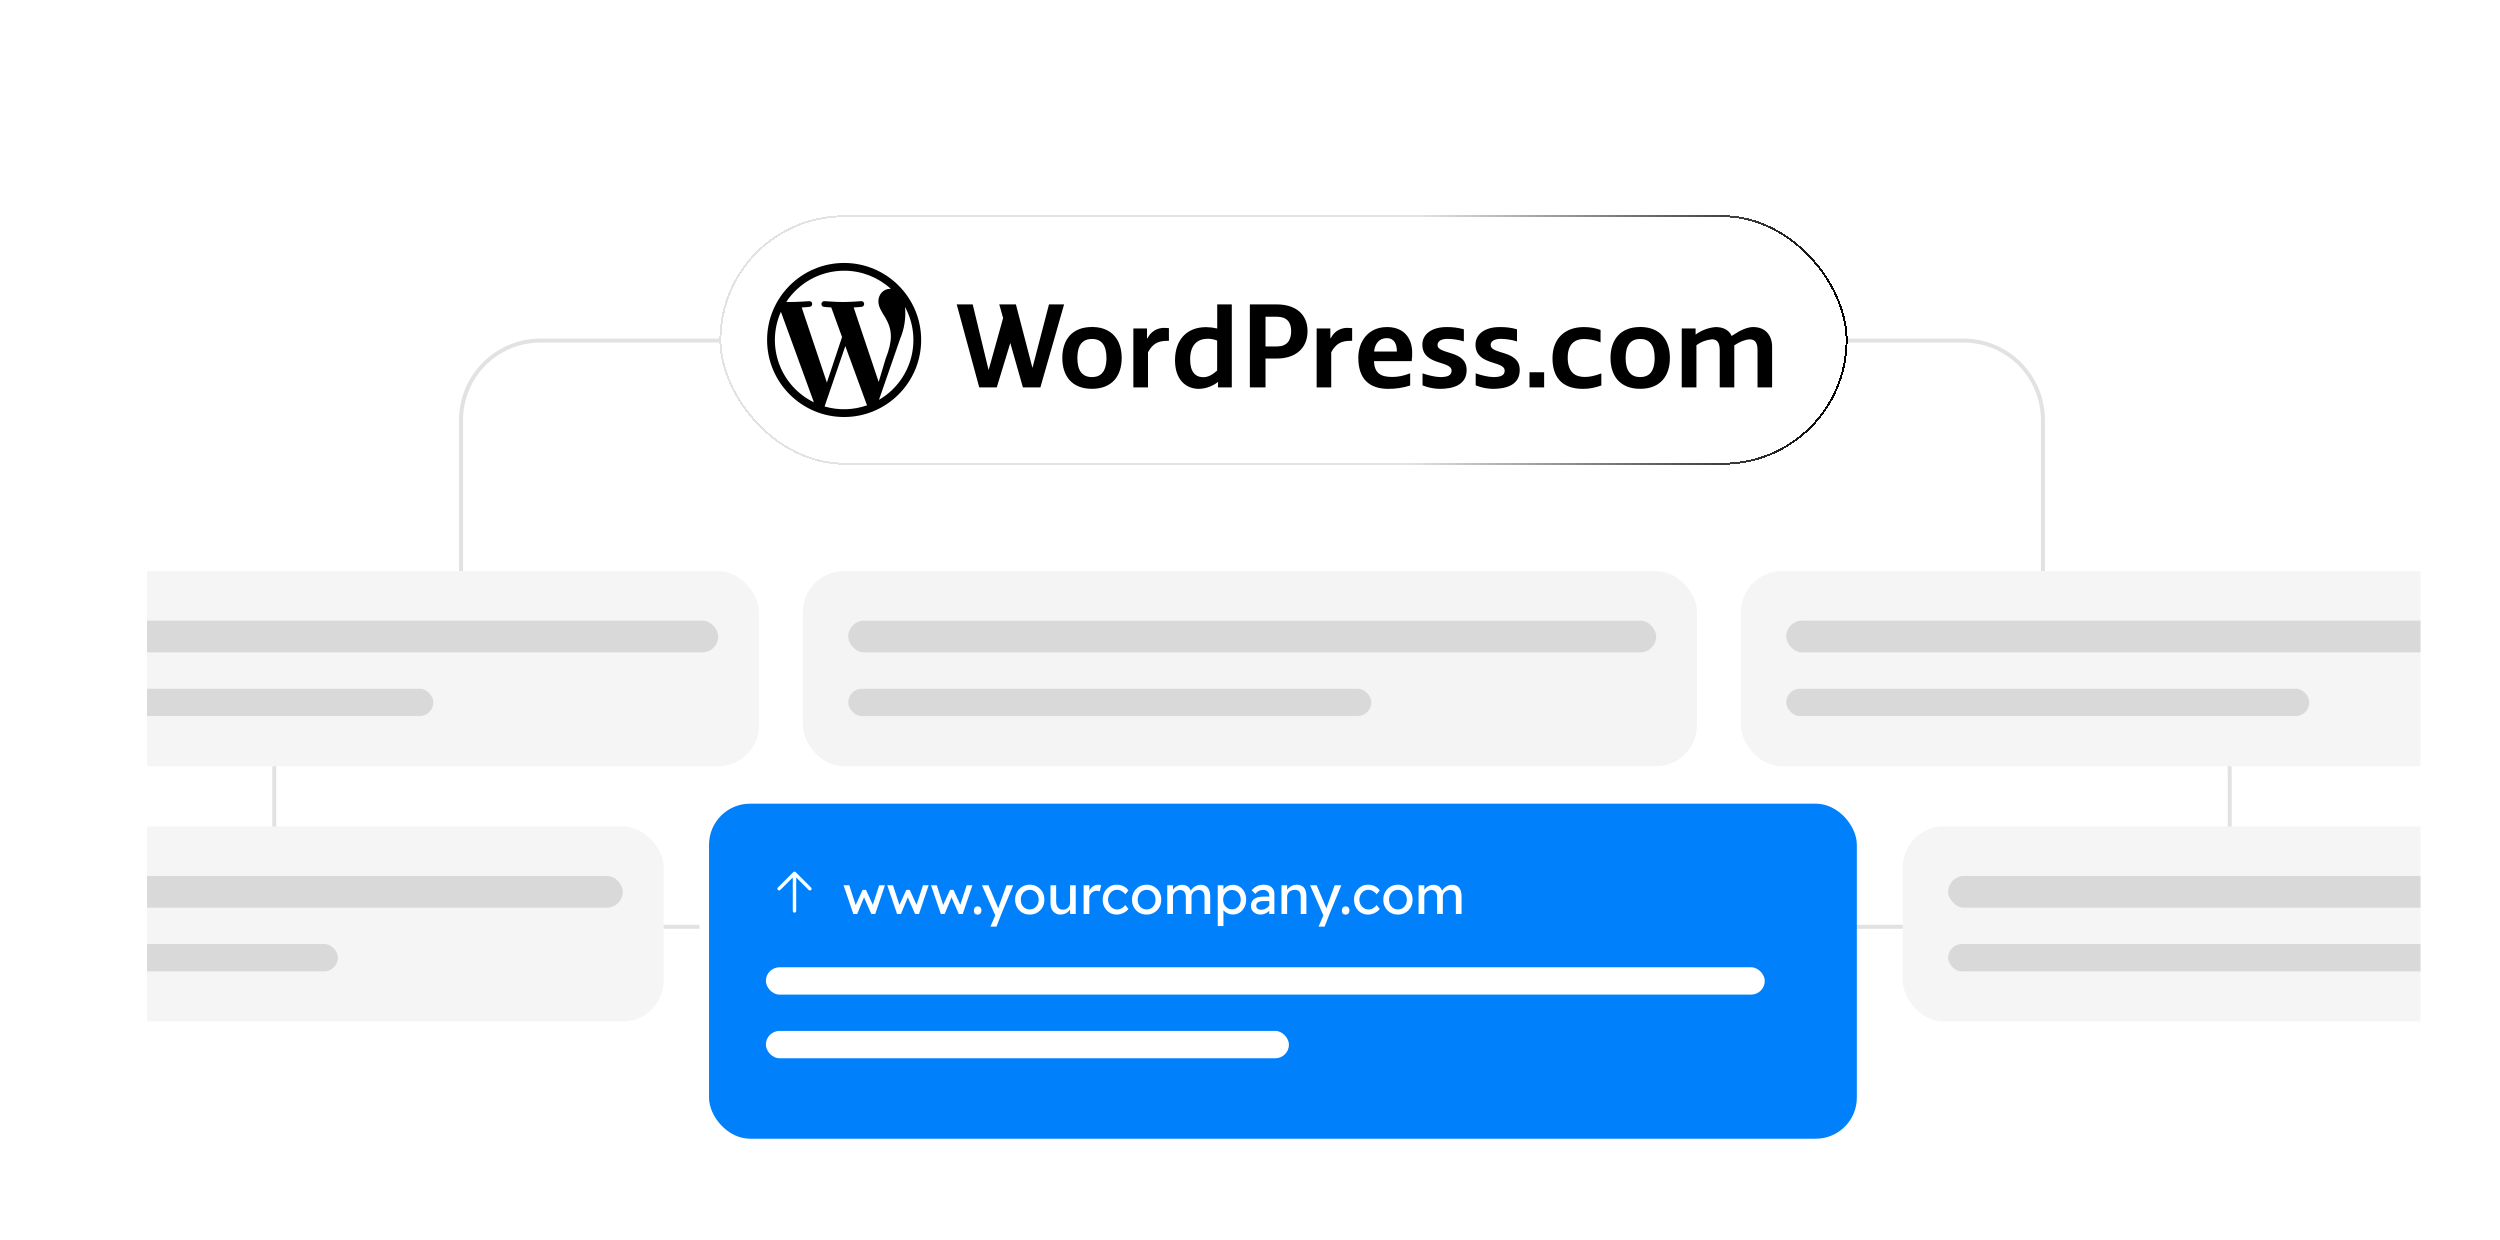
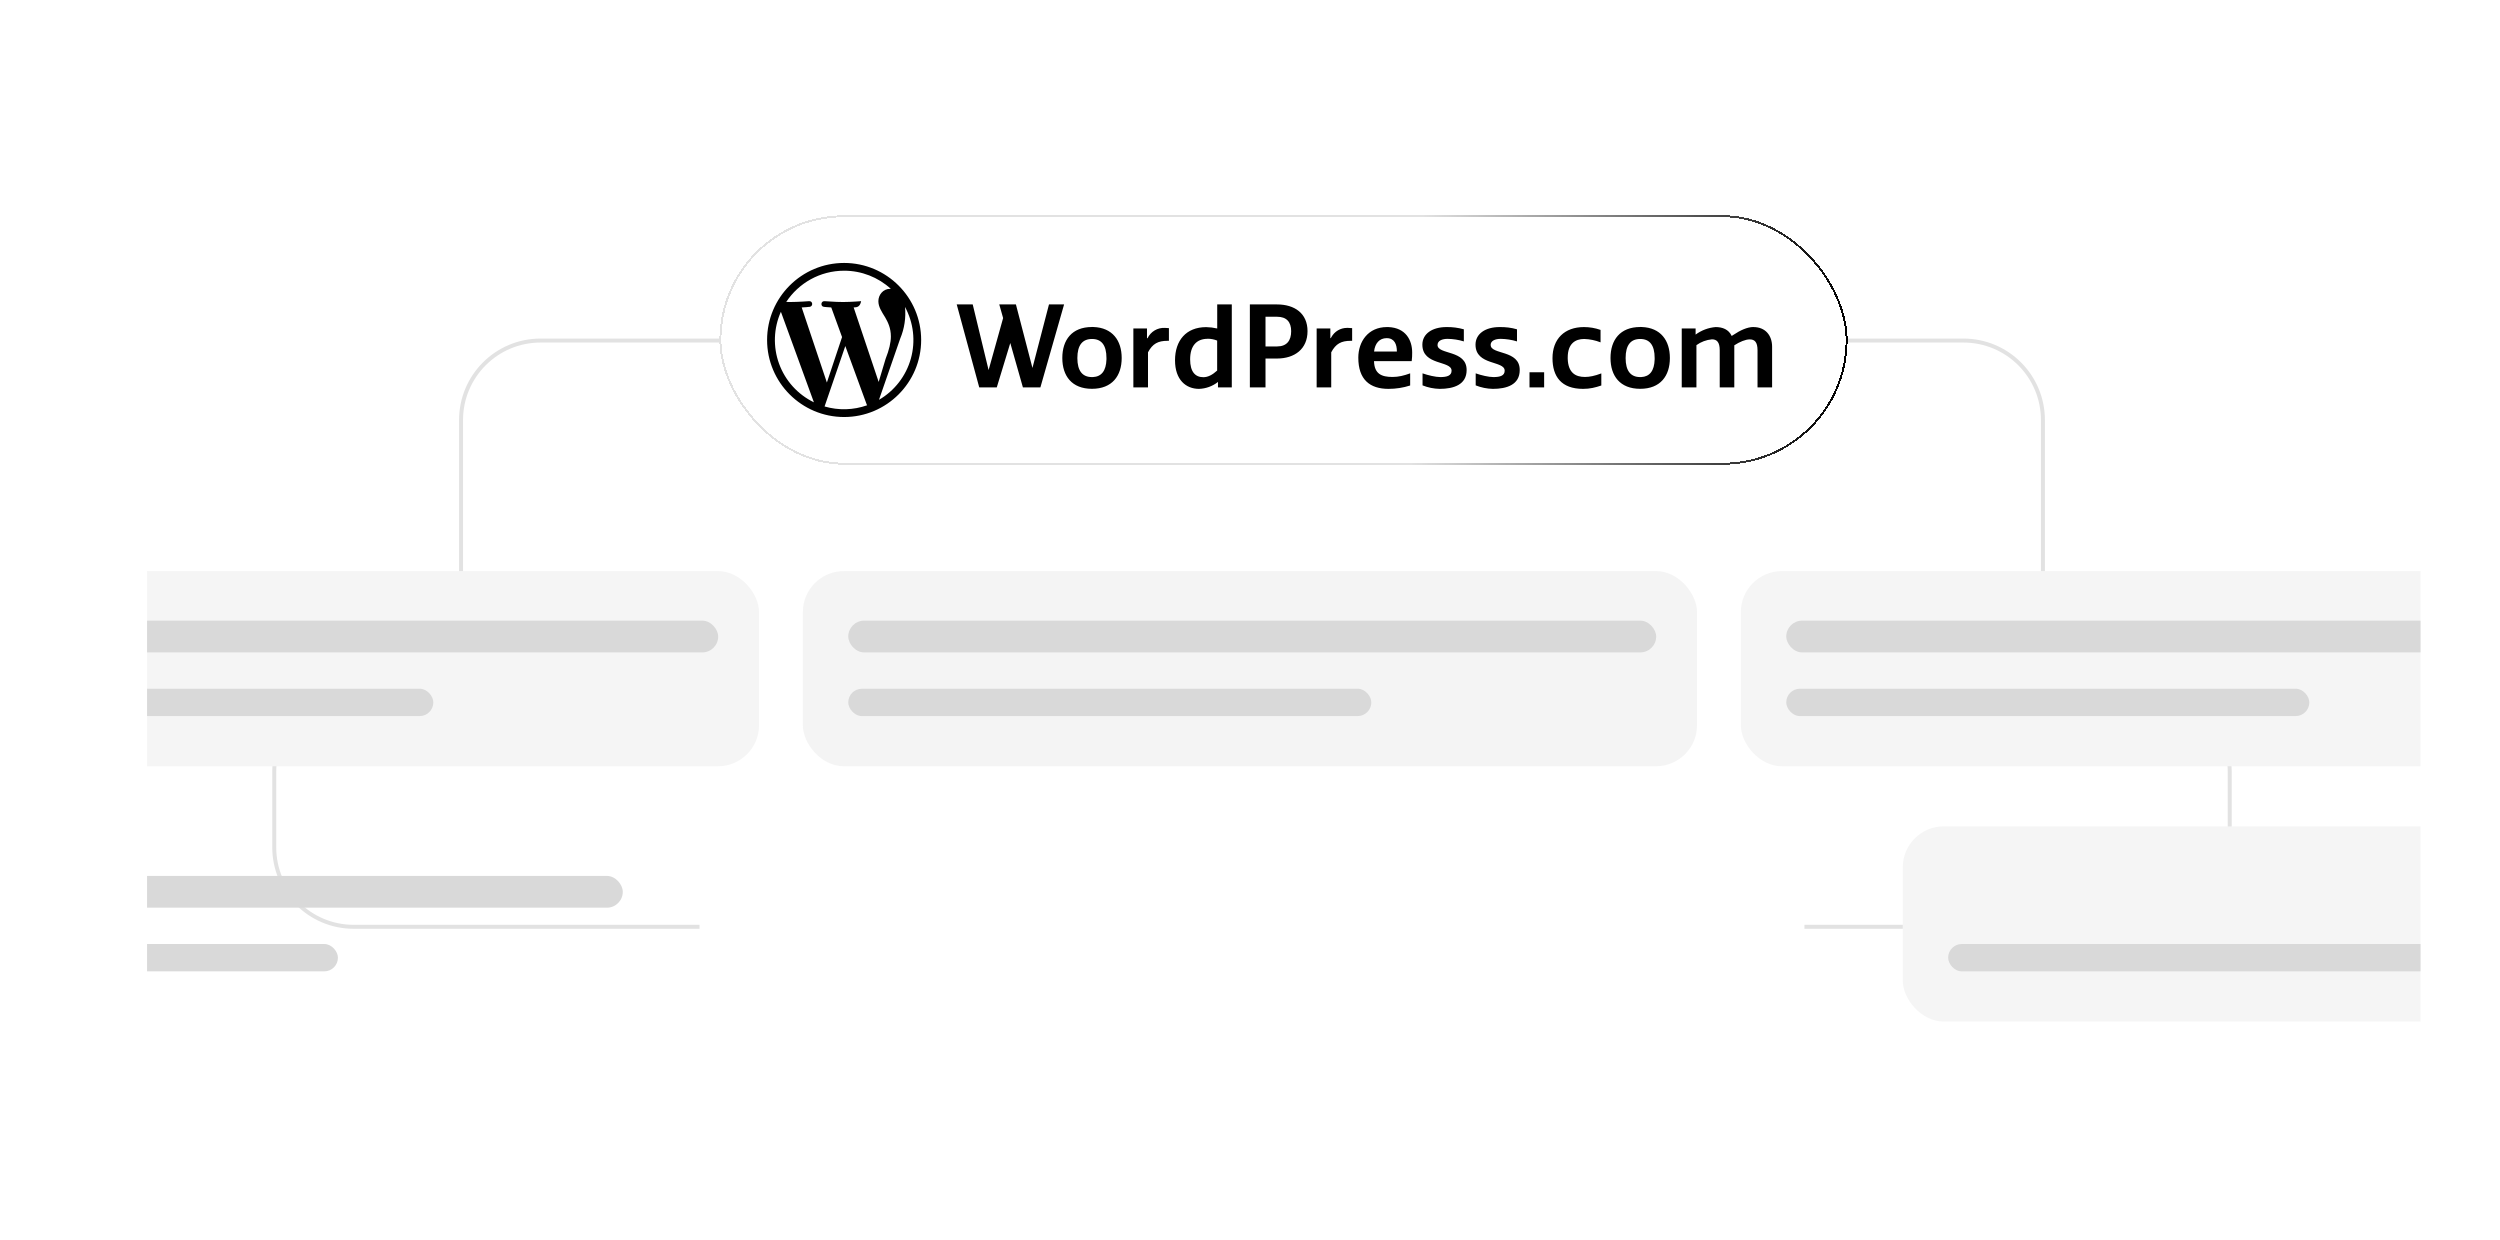
<svg xmlns="http://www.w3.org/2000/svg" width="629" height="312" viewBox="0 0 629 312" fill="none">
  <g filter="url(#filter0_d_193_3857)">
    <g clip-path="url(#clip0_193_3857)">
-       <rect x="37" y="20" width="572" height="272" rx="24" fill="white" />
      <path d="M176 228.5H89C77.954 228.5 69 219.546 69 208.5V189.5C69 178.454 77.954 169.5 89 169.5H96C107.046 169.5 116 160.546 116 149.5V101C116 89.954 124.954 81 136 81H186" stroke="#E2E2E2" />
      <path d="M454 228.5H541C552.046 228.5 561 219.546 561 208.5V189.5C561 178.454 552.046 169.5 541 169.5H534C522.954 169.5 514 160.546 514 149.5V101C514 89.954 505.046 81 494 81H444" stroke="#E2E2E2" />
-       <rect x="178.391" y="197.519" width="288.789" height="84.295" rx="10.322" fill="#0081FB" />
-       <rect x="192.693" y="238.679" width="251.325" height="6.881" rx="3.441" fill="white" />
      <rect x="192.693" y="254.696" width="131.604" height="6.881" rx="3.441" fill="white" />
      <path d="M204.068 219.226C204.028 219.266 203.98 219.298 203.928 219.319C203.876 219.341 203.82 219.352 203.764 219.352C203.707 219.352 203.651 219.341 203.599 219.319C203.547 219.298 203.499 219.266 203.459 219.226L200.323 216.089V224.513C200.323 224.627 200.278 224.736 200.197 224.817C200.116 224.897 200.007 224.943 199.893 224.943C199.779 224.943 199.669 224.897 199.589 224.817C199.508 224.736 199.463 224.627 199.463 224.513V216.089L196.326 219.226C196.246 219.307 196.136 219.352 196.022 219.352C195.908 219.352 195.799 219.307 195.718 219.226C195.637 219.145 195.592 219.036 195.592 218.922C195.592 218.807 195.637 218.698 195.718 218.617L199.589 214.747C199.628 214.707 199.676 214.675 199.728 214.653C199.78 214.632 199.836 214.62 199.893 214.62C199.949 214.62 200.005 214.632 200.058 214.653C200.11 214.675 200.157 214.707 200.197 214.747L204.068 218.617C204.108 218.657 204.14 218.705 204.161 218.757C204.183 218.809 204.194 218.865 204.194 218.922C204.194 218.978 204.183 219.034 204.161 219.086C204.14 219.139 204.108 219.186 204.068 219.226Z" fill="white" />
      <path d="M214.702 225.282L212.238 218.056L213.67 218.043L215.431 223.451L215.115 223.424L217.028 219.199H217.881L219.808 223.438L219.436 223.465L221.211 218.056H222.643L220.207 225.282H219.23L217.22 220.685L217.537 220.726L215.665 225.282H214.702ZM225.709 225.282L223.246 218.056L224.677 218.043L226.439 223.451L226.122 223.424L228.035 219.199H228.888L230.815 223.438L230.443 223.465L232.219 218.056H233.65L231.214 225.282H230.237L228.228 220.685L228.544 220.726L226.672 225.282H225.709ZM236.716 225.282L234.253 218.056L235.684 218.043L237.446 223.451L237.129 223.424L239.042 219.199H239.896L241.822 223.438L241.451 223.465L243.226 218.056H244.657L242.221 225.282H241.244L239.235 220.685L239.551 220.726L237.68 225.282H236.716ZM245.975 225.433C245.673 225.433 245.439 225.346 245.273 225.172C245.108 224.988 245.026 224.731 245.026 224.401C245.026 224.098 245.113 223.85 245.287 223.658C245.462 223.465 245.691 223.369 245.975 223.369C246.278 223.369 246.512 223.461 246.677 223.644C246.842 223.818 246.925 224.071 246.925 224.401C246.925 224.704 246.838 224.951 246.663 225.144C246.489 225.337 246.26 225.433 245.975 225.433ZM249.189 228.447L250.648 225.075L250.661 226.204L247.056 218.056H248.707L250.964 223.369C251.01 223.461 251.065 223.603 251.129 223.795C251.194 223.979 251.249 224.162 251.295 224.346L250.937 224.428C251.01 224.236 251.079 224.043 251.143 223.85C251.217 223.658 251.285 223.465 251.35 223.272L253.235 218.056H254.914L251.941 225.282L250.717 228.447H249.189ZM259.088 225.419C258.382 225.419 257.749 225.259 257.189 224.938C256.638 224.607 256.203 224.162 255.881 223.603C255.56 223.034 255.4 222.387 255.4 221.662C255.4 220.937 255.56 220.295 255.881 219.735C256.203 219.167 256.638 218.722 257.189 218.4C257.749 218.07 258.382 217.905 259.088 217.905C259.785 217.905 260.409 218.07 260.96 218.4C261.519 218.722 261.96 219.167 262.281 219.735C262.602 220.295 262.763 220.937 262.763 221.662C262.763 222.387 262.602 223.034 262.281 223.603C261.96 224.162 261.519 224.607 260.96 224.938C260.409 225.259 259.785 225.419 259.088 225.419ZM259.088 224.126C259.519 224.126 259.905 224.02 260.244 223.809C260.584 223.589 260.85 223.295 261.042 222.928C261.235 222.552 261.327 222.13 261.318 221.662C261.327 221.185 261.235 220.763 261.042 220.396C260.85 220.02 260.584 219.726 260.244 219.515C259.905 219.304 259.519 219.199 259.088 219.199C258.657 219.199 258.267 219.309 257.918 219.529C257.579 219.74 257.313 220.034 257.12 220.41C256.927 220.777 256.836 221.194 256.845 221.662C256.836 222.13 256.927 222.552 257.12 222.928C257.313 223.295 257.579 223.589 257.918 223.809C258.267 224.02 258.657 224.126 259.088 224.126ZM266.84 225.419C266.326 225.419 265.876 225.3 265.491 225.062C265.115 224.823 264.821 224.488 264.61 224.057C264.408 223.626 264.307 223.112 264.307 222.515V218.056H265.725V222.13C265.725 222.763 265.872 223.263 266.165 223.63C266.468 223.997 266.885 224.181 267.418 224.181C267.684 224.181 267.927 224.139 268.147 224.057C268.367 223.965 268.555 223.841 268.711 223.685C268.876 223.529 269.005 223.341 269.097 223.121C269.188 222.901 269.234 222.662 269.234 222.405V218.056H270.652V225.282H269.234V223.768L269.482 223.603C269.372 223.942 269.184 224.25 268.918 224.525C268.661 224.8 268.353 225.02 267.996 225.185C267.638 225.341 267.252 225.419 266.84 225.419ZM272.64 225.282V218.056H274.071V220.327L273.934 219.777C274.035 219.428 274.204 219.112 274.443 218.827C274.691 218.543 274.971 218.318 275.282 218.153C275.604 217.988 275.934 217.905 276.273 217.905C276.429 217.905 276.576 217.919 276.714 217.946C276.861 217.974 276.975 218.006 277.058 218.043L276.686 219.584C276.576 219.538 276.452 219.501 276.315 219.474C276.186 219.437 276.058 219.419 275.929 219.419C275.682 219.419 275.443 219.469 275.214 219.57C274.993 219.662 274.796 219.795 274.622 219.969C274.457 220.135 274.324 220.332 274.223 220.561C274.122 220.781 274.071 221.025 274.071 221.291V225.282H272.64ZM280.951 225.419C280.281 225.419 279.68 225.254 279.148 224.924C278.625 224.594 278.207 224.144 277.895 223.575C277.593 223.006 277.441 222.369 277.441 221.662C277.441 220.956 277.593 220.318 277.895 219.749C278.207 219.18 278.625 218.731 279.148 218.4C279.68 218.07 280.281 217.905 280.951 217.905C281.593 217.905 282.176 218.038 282.699 218.304C283.231 218.561 283.634 218.914 283.91 219.364L283.125 220.327C282.978 220.116 282.79 219.924 282.561 219.749C282.332 219.575 282.088 219.437 281.831 219.336C281.575 219.235 281.327 219.185 281.088 219.185C280.648 219.185 280.253 219.295 279.905 219.515C279.565 219.726 279.295 220.02 279.093 220.396C278.891 220.772 278.79 221.194 278.79 221.662C278.79 222.13 278.895 222.552 279.107 222.928C279.318 223.295 279.597 223.589 279.946 223.809C280.295 224.029 280.68 224.139 281.102 224.139C281.35 224.139 281.588 224.098 281.818 224.016C282.056 223.933 282.286 223.809 282.506 223.644C282.726 223.479 282.932 223.277 283.125 223.038L283.91 224.002C283.616 224.415 283.194 224.754 282.643 225.02C282.102 225.286 281.538 225.419 280.951 225.419ZM288.495 225.419C287.788 225.419 287.155 225.259 286.595 224.938C286.045 224.607 285.609 224.162 285.288 223.603C284.967 223.034 284.806 222.387 284.806 221.662C284.806 220.937 284.967 220.295 285.288 219.735C285.609 219.167 286.045 218.722 286.595 218.4C287.155 218.07 287.788 217.905 288.495 217.905C289.192 217.905 289.816 218.07 290.366 218.4C290.926 218.722 291.366 219.167 291.688 219.735C292.009 220.295 292.169 220.937 292.169 221.662C292.169 222.387 292.009 223.034 291.688 223.603C291.366 224.162 290.926 224.607 290.366 224.938C289.816 225.259 289.192 225.419 288.495 225.419ZM288.495 224.126C288.926 224.126 289.311 224.02 289.651 223.809C289.99 223.589 290.256 223.295 290.449 222.928C290.642 222.552 290.733 222.13 290.724 221.662C290.733 221.185 290.642 220.763 290.449 220.396C290.256 220.02 289.99 219.726 289.651 219.515C289.311 219.304 288.926 219.199 288.495 219.199C288.063 219.199 287.674 219.309 287.325 219.529C286.985 219.74 286.719 220.034 286.527 220.41C286.334 220.777 286.242 221.194 286.251 221.662C286.242 222.13 286.334 222.552 286.527 222.928C286.719 223.295 286.985 223.589 287.325 223.809C287.674 224.02 288.063 224.126 288.495 224.126ZM293.686 225.282V218.056H295.118V219.598L294.856 219.763C294.93 219.524 295.044 219.295 295.2 219.075C295.365 218.855 295.563 218.662 295.792 218.497C296.031 218.323 296.283 218.185 296.549 218.084C296.824 217.983 297.104 217.933 297.388 217.933C297.801 217.933 298.164 218.001 298.476 218.139C298.788 218.277 299.045 218.483 299.246 218.758C299.448 219.034 299.595 219.378 299.687 219.791L299.467 219.735L299.563 219.501C299.664 219.29 299.802 219.093 299.976 218.91C300.159 218.717 300.366 218.547 300.595 218.4C300.825 218.254 301.068 218.139 301.325 218.056C301.581 217.974 301.834 217.933 302.081 217.933C302.623 217.933 303.068 218.043 303.416 218.263C303.774 218.483 304.04 218.818 304.215 219.268C304.398 219.717 304.49 220.277 304.49 220.947V225.282H303.059V221.029C303.059 220.414 302.939 219.965 302.701 219.68C302.471 219.387 302.109 219.24 301.614 219.24C301.357 219.24 301.114 219.286 300.884 219.378C300.664 219.46 300.471 219.579 300.306 219.735C300.141 219.891 300.013 220.075 299.921 220.286C299.829 220.488 299.783 220.713 299.783 220.96V225.282H298.352V221.002C298.352 220.433 298.228 219.997 297.98 219.694C297.742 219.391 297.393 219.24 296.934 219.24C296.677 219.24 296.439 219.286 296.219 219.378C295.998 219.46 295.806 219.579 295.641 219.735C295.475 219.882 295.347 220.061 295.255 220.272C295.164 220.474 295.118 220.694 295.118 220.933V225.282H293.686ZM306.388 228.309V218.056H307.819V219.708L307.599 219.584C307.654 219.309 307.81 219.047 308.067 218.8C308.324 218.543 308.636 218.336 309.003 218.18C309.379 218.015 309.764 217.933 310.159 217.933C310.81 217.933 311.388 218.093 311.893 218.414C312.397 218.735 312.796 219.176 313.09 219.735C313.384 220.295 313.53 220.937 313.53 221.662C313.53 222.378 313.384 223.02 313.09 223.589C312.806 224.149 312.411 224.594 311.907 224.924C311.402 225.245 310.833 225.406 310.2 225.406C309.778 225.406 309.37 225.323 308.975 225.158C308.581 224.984 308.246 224.763 307.97 224.497C307.695 224.231 307.525 223.956 307.461 223.672L307.819 223.479V228.309H306.388ZM309.966 224.098C310.388 224.098 310.764 223.993 311.095 223.782C311.425 223.571 311.686 223.282 311.879 222.915C312.072 222.548 312.168 222.13 312.168 221.662C312.168 221.194 312.072 220.781 311.879 220.424C311.695 220.057 311.439 219.768 311.108 219.557C310.778 219.346 310.397 219.24 309.966 219.24C309.535 219.24 309.154 219.346 308.824 219.557C308.493 219.758 308.232 220.043 308.039 220.41C307.847 220.777 307.75 221.194 307.75 221.662C307.75 222.13 307.847 222.548 308.039 222.915C308.232 223.282 308.493 223.571 308.824 223.782C309.154 223.993 309.535 224.098 309.966 224.098ZM319.35 225.282V220.575C319.35 220.171 319.203 219.846 318.91 219.598C318.625 219.341 318.263 219.212 317.822 219.212C317.419 219.212 317.052 219.295 316.721 219.46C316.4 219.625 316.107 219.878 315.841 220.217L314.919 219.295C315.35 218.827 315.813 218.478 316.309 218.249C316.813 218.02 317.355 217.905 317.933 217.905C318.483 217.905 318.96 217.997 319.364 218.18C319.768 218.364 320.079 218.634 320.3 218.992C320.52 219.341 320.63 219.768 320.63 220.272V225.282H319.35ZM317.189 225.419C316.721 225.419 316.304 225.328 315.937 225.144C315.57 224.961 315.276 224.708 315.056 224.387C314.845 224.057 314.74 223.672 314.74 223.231C314.74 222.846 314.808 222.506 314.946 222.213C315.084 221.919 315.286 221.676 315.552 221.483C315.827 221.291 316.166 221.144 316.57 221.043C316.983 220.942 317.455 220.892 317.988 220.892H319.997L319.873 222.02H317.809C317.533 222.02 317.286 222.048 317.066 222.103C316.854 222.148 316.671 222.226 316.515 222.337C316.368 222.437 316.258 222.561 316.185 222.708C316.111 222.846 316.075 223.011 316.075 223.204C316.075 223.405 316.125 223.584 316.226 223.74C316.327 223.887 316.465 224.002 316.639 224.084C316.813 224.167 317.015 224.208 317.244 224.208C317.575 224.208 317.887 224.153 318.18 224.043C318.483 223.924 318.749 223.763 318.978 223.561C319.217 223.36 319.401 223.135 319.529 222.887L319.859 223.809C319.667 224.13 319.428 224.41 319.144 224.649C318.859 224.887 318.552 225.075 318.222 225.213C317.891 225.351 317.547 225.419 317.189 225.419ZM322.422 225.282V218.056H323.839V219.543L323.591 219.708C323.683 219.387 323.862 219.093 324.128 218.827C324.394 218.552 324.711 218.332 325.078 218.167C325.445 217.992 325.821 217.905 326.206 217.905C326.757 217.905 327.216 218.015 327.583 218.235C327.95 218.446 328.225 218.772 328.408 219.212C328.592 219.653 328.684 220.208 328.684 220.878V225.282H327.266V220.974C327.266 220.561 327.211 220.222 327.101 219.956C326.991 219.68 326.821 219.483 326.592 219.364C326.362 219.235 326.078 219.18 325.738 219.199C325.463 219.199 325.211 219.245 324.981 219.336C324.752 219.419 324.55 219.538 324.376 219.694C324.211 219.85 324.078 220.034 323.977 220.245C323.885 220.447 323.839 220.667 323.839 220.905V225.282H323.137C323.018 225.282 322.899 225.282 322.779 225.282C322.66 225.282 322.541 225.282 322.422 225.282ZM331.75 228.447L333.209 225.075L333.223 226.204L329.617 218.056H331.269L333.526 223.369C333.572 223.461 333.627 223.603 333.691 223.795C333.755 223.979 333.81 224.162 333.856 224.346L333.498 224.428C333.572 224.236 333.64 224.043 333.705 223.85C333.778 223.658 333.847 223.465 333.911 223.272L335.797 218.056H337.476L334.503 225.282L333.278 228.447H331.75ZM338.563 225.433C338.26 225.433 338.026 225.346 337.861 225.172C337.696 224.988 337.613 224.731 337.613 224.401C337.613 224.098 337.701 223.85 337.875 223.658C338.049 223.465 338.279 223.369 338.563 223.369C338.866 223.369 339.1 223.461 339.265 223.644C339.43 223.818 339.513 224.071 339.513 224.401C339.513 224.704 339.426 224.951 339.251 225.144C339.077 225.337 338.847 225.433 338.563 225.433ZM344.186 225.419C343.516 225.419 342.915 225.254 342.383 224.924C341.86 224.594 341.442 224.144 341.13 223.575C340.828 223.006 340.676 222.369 340.676 221.662C340.676 220.956 340.828 220.318 341.13 219.749C341.442 219.18 341.86 218.731 342.383 218.4C342.915 218.07 343.516 217.905 344.186 217.905C344.828 217.905 345.41 218.038 345.933 218.304C346.466 218.561 346.869 218.914 347.145 219.364L346.36 220.327C346.213 220.116 346.025 219.924 345.796 219.749C345.566 219.575 345.323 219.437 345.066 219.336C344.809 219.235 344.562 219.185 344.323 219.185C343.883 219.185 343.488 219.295 343.14 219.515C342.8 219.726 342.529 220.02 342.328 220.396C342.126 220.772 342.025 221.194 342.025 221.662C342.025 222.13 342.13 222.552 342.341 222.928C342.552 223.295 342.832 223.589 343.181 223.809C343.53 224.029 343.915 224.139 344.337 224.139C344.585 224.139 344.823 224.098 345.053 224.016C345.291 223.933 345.521 223.809 345.741 223.644C345.961 223.479 346.167 223.277 346.36 223.038L347.145 224.002C346.851 224.415 346.429 224.754 345.878 225.02C345.337 225.286 344.773 225.419 344.186 225.419ZM351.73 225.419C351.023 225.419 350.39 225.259 349.83 224.938C349.28 224.607 348.844 224.162 348.523 223.603C348.202 223.034 348.041 222.387 348.041 221.662C348.041 220.937 348.202 220.295 348.523 219.735C348.844 219.167 349.28 218.722 349.83 218.4C350.39 218.07 351.023 217.905 351.73 217.905C352.427 217.905 353.051 218.07 353.601 218.4C354.161 218.722 354.601 219.167 354.922 219.735C355.244 220.295 355.404 220.937 355.404 221.662C355.404 222.387 355.244 223.034 354.922 223.603C354.601 224.162 354.161 224.607 353.601 224.938C353.051 225.259 352.427 225.419 351.73 225.419ZM351.73 224.126C352.161 224.126 352.546 224.02 352.886 223.809C353.225 223.589 353.491 223.295 353.684 222.928C353.877 222.552 353.968 222.13 353.959 221.662C353.968 221.185 353.877 220.763 353.684 220.396C353.491 220.02 353.225 219.726 352.886 219.515C352.546 219.304 352.161 219.199 351.73 219.199C351.298 219.199 350.908 219.309 350.56 219.529C350.22 219.74 349.954 220.034 349.762 220.41C349.569 220.777 349.477 221.194 349.486 221.662C349.477 222.13 349.569 222.552 349.762 222.928C349.954 223.295 350.22 223.589 350.56 223.809C350.908 224.02 351.298 224.126 351.73 224.126ZM356.921 225.282V218.056H358.353V219.598L358.091 219.763C358.164 219.524 358.279 219.295 358.435 219.075C358.6 218.855 358.798 218.662 359.027 218.497C359.265 218.323 359.518 218.185 359.784 218.084C360.059 217.983 360.339 217.933 360.623 217.933C361.036 217.933 361.399 218.001 361.711 218.139C362.023 218.277 362.279 218.483 362.481 218.758C362.683 219.034 362.83 219.378 362.922 219.791L362.702 219.735L362.798 219.501C362.899 219.29 363.036 219.093 363.211 218.91C363.394 218.717 363.601 218.547 363.83 218.4C364.059 218.254 364.303 218.139 364.559 218.056C364.816 217.974 365.069 217.933 365.316 217.933C365.858 217.933 366.303 218.043 366.651 218.263C367.009 218.483 367.275 218.818 367.45 219.268C367.633 219.717 367.725 220.277 367.725 220.947V225.282H366.294V221.029C366.294 220.414 366.174 219.965 365.936 219.68C365.706 219.387 365.344 219.24 364.848 219.24C364.592 219.24 364.348 219.286 364.119 219.378C363.899 219.46 363.706 219.579 363.541 219.735C363.376 219.891 363.247 220.075 363.156 220.286C363.064 220.488 363.018 220.713 363.018 220.96V225.282H361.587V221.002C361.587 220.433 361.463 219.997 361.215 219.694C360.977 219.391 360.628 219.24 360.169 219.24C359.912 219.24 359.674 219.286 359.454 219.378C359.233 219.46 359.041 219.579 358.876 219.735C358.71 219.882 358.582 220.061 358.49 220.272C358.398 220.474 358.353 220.694 358.353 220.933V225.282H356.921Z" fill="white" />
-       <rect x="-58" y="203.229" width="224.972" height="49.105" rx="10.322" fill="#F5F5F5" />
      <rect x="-46.58" y="215.697" width="203.274" height="7.994" rx="3.997" fill="#D9D9D9" />
      <rect x="-46.58" y="232.826" width="131.604" height="6.881" rx="3.441" fill="#D9D9D9" />
      <rect x="-34" y="139" width="224.972" height="49.105" rx="10.322" fill="#F5F5F5" />
      <rect x="-22.58" y="151.467" width="203.274" height="7.994" rx="3.997" fill="#D9D9D9" />
      <rect x="-22.58" y="168.597" width="131.604" height="6.881" rx="3.441" fill="#D9D9D9" />
      <rect x="202" y="139" width="224.972" height="49.105" rx="10.322" fill="#D9D9D9" fill-opacity="0.28" />
      <rect x="213.42" y="151.467" width="203.274" height="7.994" rx="3.997" fill="#D9D9D9" />
      <rect x="213.42" y="168.597" width="131.604" height="6.881" rx="3.441" fill="#D9D9D9" />
      <rect x="438" y="139" width="224.972" height="49.105" rx="10.322" fill="#F5F5F5" />
      <rect x="449.42" y="151.467" width="203.274" height="7.994" rx="3.997" fill="#D9D9D9" />
      <rect x="449.42" y="168.597" width="131.604" height="6.881" rx="3.441" fill="#D9D9D9" />
      <rect x="478.734" y="203.229" width="224.972" height="49.105" rx="10.322" fill="#F5F5F5" />
-       <rect x="490.154" y="215.697" width="203.274" height="7.994" rx="3.997" fill="#D9D9D9" />
      <rect x="490.154" y="232.826" width="131.604" height="6.881" rx="3.441" fill="#D9D9D9" />
      <g filter="url(#filter1_dd_193_3857)">
        <rect x="181" y="44.473" width="283.861" height="62.764" rx="31.382" fill="white" shape-rendering="crispEdges" />
        <rect x="181.25" y="44.723" width="283.361" height="62.264" rx="31.132" stroke="#E2E2E2" stroke-width="0.5" shape-rendering="crispEdges" />
        <rect x="181.25" y="44.723" width="283.361" height="62.264" rx="31.132" stroke="url(#paint0_linear_193_3857)" stroke-width="0.5" shape-rendering="crispEdges" />
-         <path d="M212.382 56.473C223.072 56.473 231.764 65.165 231.764 75.855C231.764 86.545 223.072 95.237 212.382 95.237C201.692 95.237 193 86.545 193 75.855C193 65.165 201.692 56.473 212.382 56.473ZM212.68 77.376L207.462 92.583C210.973 93.609 214.718 93.504 218.167 92.285L218.048 92.046L212.68 77.376ZM196.474 68.758C194.63 72.89 194.465 77.578 196.015 81.83C197.565 86.081 200.708 89.563 204.778 91.539L196.474 68.758ZM227.694 67.491C227.97 70.228 227.555 72.991 226.486 75.527L221.149 90.913C225.073 88.632 227.952 84.909 229.172 80.537C230.392 76.165 229.856 71.489 227.679 67.506L227.694 67.491ZM377.279 72.605C378.77 72.575 380.261 72.754 381.677 73.171V76.213C380.347 75.806 378.967 75.591 377.577 75.572C376.265 75.572 375.042 76.004 375.042 77.122H375.057C375.057 79.612 382.408 78.285 382.363 83.429C382.363 87.126 379.068 88.155 375.609 88.155C374.118 88.125 372.657 87.827 371.285 87.275V84.249C372.657 84.741 374.55 85.188 375.743 85.188C377.428 85.188 378.576 84.845 378.576 83.578C378.576 80.984 371.24 82.355 371.24 77.033C371.24 74.289 373.73 72.605 377.279 72.605ZM348.951 72.605H349.309C353.737 72.784 355.302 75.959 355.302 79.001C355.317 79.716 355.273 80.447 355.183 81.177H345.701C345.79 84.413 347.624 85.158 350.367 85.158C351.858 85.158 353.26 84.815 354.796 84.249V87.305C353.036 87.872 351.202 88.155 349.354 88.155C344.642 88.155 341.75 85.814 341.75 80.298C341.75 76.287 344.21 72.605 348.951 72.605ZM398.524 72.605C399.941 72.605 401.357 72.843 402.699 73.32V76.451C401.387 75.933 399.995 75.645 398.584 75.601C396.333 75.601 394.439 76.779 394.439 80.253V80.596C394.559 84.115 396.407 85.158 398.763 85.158C399.911 85.158 401.208 84.905 402.893 84.264V87.305C401.402 87.812 400.045 88.155 398.301 88.155C392.784 88.155 390.608 85.009 390.608 80.432C390.608 75.587 393.634 72.605 398.524 72.605ZM363.92 72.605C365.411 72.575 366.872 72.769 368.303 73.171V76.213C366.974 75.806 365.593 75.591 364.203 75.572C362.891 75.572 361.684 76.004 361.684 77.122C361.684 79.612 369.034 78.285 369.004 83.429C369.004 87.126 365.694 88.155 362.235 88.155C360.744 88.125 359.283 87.827 357.912 87.275V84.249C359.298 84.741 361.192 85.188 362.384 85.188C364.054 85.188 365.217 84.845 365.217 83.578C365.217 80.984 357.867 82.355 357.867 77.033C357.867 74.289 360.372 72.605 363.92 72.605ZM309.919 66.909V87.782H306.445V86.411C305.082 87.487 303.41 88.098 301.674 88.155C298.409 88.155 295.635 85.904 295.635 80.969C295.635 76.004 298.409 72.62 303.478 72.62C304.412 72.637 305.341 72.752 306.251 72.962V66.909H309.919ZM412.673 72.575L413.046 72.59C417.832 72.754 420.143 75.989 420.143 80.387C420.143 84.89 417.757 88.14 412.673 88.14C407.589 88.14 405.204 84.89 405.204 80.387C405.204 75.87 407.604 72.59 412.673 72.59V72.575ZM274.718 72.575L275.105 72.59C279.891 72.754 282.217 75.989 282.217 80.387C282.217 84.89 279.802 88.14 274.733 88.14C269.664 88.14 267.278 84.89 267.278 80.387C267.278 75.87 269.664 72.59 274.733 72.59L274.718 72.575ZM388.505 83.98V87.782H384.823V83.98H388.505ZM441.18 72.59L441.165 72.605C444.162 72.605 445.861 74.692 445.861 77.555V87.782H442.194V78.449C442.194 76.347 441.448 75.706 440.226 75.706C439.182 75.706 437.721 76.302 436.349 77.197V87.782H432.682V78.434C432.682 76.347 431.921 75.691 430.714 75.691C429.309 75.822 427.966 76.326 426.822 77.152V87.782H423.125V72.962H426.614V74.498C428.086 73.413 429.83 72.757 431.653 72.605C433.367 72.605 434.933 73.186 435.693 74.841L436.141 74.558C437.781 73.454 439.6 72.59 441.18 72.59ZM339.2 72.813C339.528 72.813 339.871 72.843 340.199 72.873V76.064H339.827C337.486 76.064 336.084 76.779 334.936 78.956V87.782H331.269V72.962H334.713V75.393H334.832L334.981 75.124C335.366 74.428 335.929 73.847 336.613 73.44C337.297 73.034 338.077 72.818 338.872 72.813H339.2ZM244.735 66.909L248.731 83.429L252.384 70.338L251.415 66.909H255.604L259.764 82.892L263.923 66.909H267.725L261.762 87.782H257.363L254.188 76.615L250.788 87.782H246.375L240.71 66.909H244.735ZM293.101 72.813C293.429 72.813 293.772 72.843 294.1 72.873V76.064H293.727C291.386 76.064 289.985 76.779 288.837 78.956V87.782H285.154V72.962H288.583V75.408H288.718V75.422C289.105 74.6 289.73 73.913 290.511 73.448C291.291 72.983 292.194 72.762 293.101 72.813ZM321.279 66.909C325.737 66.909 328.973 69.161 328.973 73.633C328.973 78.121 325.737 80.521 321.279 80.521H318.402V87.782H314.466V66.909H321.279ZM212.382 58.426C206.299 58.426 200.932 61.557 197.816 66.283L198.949 66.298C200.768 66.298 203.586 66.089 203.586 66.089C204.525 66.03 204.629 67.401 203.705 67.521H203.571C203.287 67.565 202.527 67.64 201.707 67.67L208.043 86.56L211.86 75.124L209.147 67.67C208.207 67.625 207.328 67.521 207.328 67.521C206.389 67.461 206.493 66.03 207.432 66.089C207.432 66.089 208.655 66.179 209.982 66.238L210.518 66.268L212.009 66.298H212.263C214.082 66.298 216.661 66.089 216.661 66.089C217.6 66.03 217.705 67.401 216.78 67.521H216.661C216.363 67.565 215.617 67.64 214.782 67.67L221.074 86.411L222.819 80.596C223.713 78.345 224.145 76.466 224.145 74.975C224.145 72.813 223.37 71.322 222.714 70.174C221.82 68.728 221 67.521 221 66.089C221 64.479 222.207 62.988 223.922 62.988L224.145 63.003C220.938 60.055 216.739 58.421 212.382 58.426ZM303.851 75.557C301.048 75.557 299.437 77.331 299.437 80.73C299.437 83.876 300.734 85.218 302.762 85.218C303.94 85.218 305.058 84.621 306.251 83.533H306.236V76.004C305.491 75.706 304.671 75.542 303.851 75.542V75.557ZM274.748 75.601C272.347 75.601 271.065 77.152 271.065 80.402C271.065 83.638 272.347 85.188 274.733 85.188H274.971C277.118 85.084 278.296 83.638 278.385 80.745V80.402C278.385 77.152 277.133 75.601 274.748 75.601ZM412.673 75.601C410.273 75.601 409.006 77.152 409.006 80.402C409.006 83.638 410.288 85.188 412.673 85.188H412.912C415.059 85.084 416.222 83.638 416.311 80.745V80.402C416.311 77.152 415.059 75.601 412.673 75.601ZM348.891 75.393C347.058 75.393 345.939 76.705 345.716 78.762H351.456C351.456 76.958 350.859 75.393 348.891 75.393ZM321.309 70.01H318.402V77.48H321.309C323.769 77.48 324.858 75.989 324.858 73.648C324.858 71.322 323.695 70.01 321.309 70.01Z" fill="black" />
+         <path d="M212.382 56.473C223.072 56.473 231.764 65.165 231.764 75.855C231.764 86.545 223.072 95.237 212.382 95.237C201.692 95.237 193 86.545 193 75.855C193 65.165 201.692 56.473 212.382 56.473ZM212.68 77.376L207.462 92.583C210.973 93.609 214.718 93.504 218.167 92.285L218.048 92.046L212.68 77.376ZM196.474 68.758C194.63 72.89 194.465 77.578 196.015 81.83C197.565 86.081 200.708 89.563 204.778 91.539L196.474 68.758ZM227.694 67.491C227.97 70.228 227.555 72.991 226.486 75.527L221.149 90.913C225.073 88.632 227.952 84.909 229.172 80.537C230.392 76.165 229.856 71.489 227.679 67.506L227.694 67.491ZM377.279 72.605C378.77 72.575 380.261 72.754 381.677 73.171V76.213C380.347 75.806 378.967 75.591 377.577 75.572C376.265 75.572 375.042 76.004 375.042 77.122H375.057C375.057 79.612 382.408 78.285 382.363 83.429C382.363 87.126 379.068 88.155 375.609 88.155C374.118 88.125 372.657 87.827 371.285 87.275V84.249C372.657 84.741 374.55 85.188 375.743 85.188C377.428 85.188 378.576 84.845 378.576 83.578C378.576 80.984 371.24 82.355 371.24 77.033C371.24 74.289 373.73 72.605 377.279 72.605ZM348.951 72.605H349.309C353.737 72.784 355.302 75.959 355.302 79.001C355.317 79.716 355.273 80.447 355.183 81.177H345.701C345.79 84.413 347.624 85.158 350.367 85.158C351.858 85.158 353.26 84.815 354.796 84.249V87.305C353.036 87.872 351.202 88.155 349.354 88.155C344.642 88.155 341.75 85.814 341.75 80.298C341.75 76.287 344.21 72.605 348.951 72.605ZM398.524 72.605C399.941 72.605 401.357 72.843 402.699 73.32V76.451C401.387 75.933 399.995 75.645 398.584 75.601C396.333 75.601 394.439 76.779 394.439 80.253V80.596C394.559 84.115 396.407 85.158 398.763 85.158C399.911 85.158 401.208 84.905 402.893 84.264V87.305C401.402 87.812 400.045 88.155 398.301 88.155C392.784 88.155 390.608 85.009 390.608 80.432C390.608 75.587 393.634 72.605 398.524 72.605ZM363.92 72.605C365.411 72.575 366.872 72.769 368.303 73.171V76.213C366.974 75.806 365.593 75.591 364.203 75.572C362.891 75.572 361.684 76.004 361.684 77.122C361.684 79.612 369.034 78.285 369.004 83.429C369.004 87.126 365.694 88.155 362.235 88.155C360.744 88.125 359.283 87.827 357.912 87.275V84.249C359.298 84.741 361.192 85.188 362.384 85.188C364.054 85.188 365.217 84.845 365.217 83.578C365.217 80.984 357.867 82.355 357.867 77.033C357.867 74.289 360.372 72.605 363.92 72.605ZM309.919 66.909V87.782H306.445V86.411C305.082 87.487 303.41 88.098 301.674 88.155C298.409 88.155 295.635 85.904 295.635 80.969C295.635 76.004 298.409 72.62 303.478 72.62C304.412 72.637 305.341 72.752 306.251 72.962V66.909H309.919ZM412.673 72.575L413.046 72.59C417.832 72.754 420.143 75.989 420.143 80.387C420.143 84.89 417.757 88.14 412.673 88.14C407.589 88.14 405.204 84.89 405.204 80.387C405.204 75.87 407.604 72.59 412.673 72.59V72.575ZM274.718 72.575L275.105 72.59C279.891 72.754 282.217 75.989 282.217 80.387C282.217 84.89 279.802 88.14 274.733 88.14C269.664 88.14 267.278 84.89 267.278 80.387C267.278 75.87 269.664 72.59 274.733 72.59L274.718 72.575ZM388.505 83.98V87.782H384.823V83.98H388.505ZM441.18 72.59L441.165 72.605C444.162 72.605 445.861 74.692 445.861 77.555V87.782H442.194V78.449C442.194 76.347 441.448 75.706 440.226 75.706C439.182 75.706 437.721 76.302 436.349 77.197V87.782H432.682V78.434C432.682 76.347 431.921 75.691 430.714 75.691C429.309 75.822 427.966 76.326 426.822 77.152V87.782H423.125V72.962H426.614V74.498C428.086 73.413 429.83 72.757 431.653 72.605C433.367 72.605 434.933 73.186 435.693 74.841L436.141 74.558C437.781 73.454 439.6 72.59 441.18 72.59ZM339.2 72.813C339.528 72.813 339.871 72.843 340.199 72.873V76.064H339.827C337.486 76.064 336.084 76.779 334.936 78.956V87.782H331.269V72.962H334.713V75.393H334.832L334.981 75.124C335.366 74.428 335.929 73.847 336.613 73.44C337.297 73.034 338.077 72.818 338.872 72.813H339.2ZM244.735 66.909L248.731 83.429L252.384 70.338L251.415 66.909H255.604L259.764 82.892L263.923 66.909H267.725L261.762 87.782H257.363L254.188 76.615L250.788 87.782H246.375L240.71 66.909H244.735ZM293.101 72.813C293.429 72.813 293.772 72.843 294.1 72.873V76.064H293.727C291.386 76.064 289.985 76.779 288.837 78.956V87.782H285.154V72.962H288.583V75.408H288.718V75.422C289.105 74.6 289.73 73.913 290.511 73.448C291.291 72.983 292.194 72.762 293.101 72.813ZM321.279 66.909C325.737 66.909 328.973 69.161 328.973 73.633C328.973 78.121 325.737 80.521 321.279 80.521H318.402V87.782H314.466V66.909H321.279ZM212.382 58.426C206.299 58.426 200.932 61.557 197.816 66.283L198.949 66.298C200.768 66.298 203.586 66.089 203.586 66.089C204.525 66.03 204.629 67.401 203.705 67.521H203.571C203.287 67.565 202.527 67.64 201.707 67.67L208.043 86.56L211.86 75.124L209.147 67.67C208.207 67.625 207.328 67.521 207.328 67.521C206.389 67.461 206.493 66.03 207.432 66.089C207.432 66.089 208.655 66.179 209.982 66.238L210.518 66.268L212.009 66.298H212.263C214.082 66.298 216.661 66.089 216.661 66.089H216.661C216.363 67.565 215.617 67.64 214.782 67.67L221.074 86.411L222.819 80.596C223.713 78.345 224.145 76.466 224.145 74.975C224.145 72.813 223.37 71.322 222.714 70.174C221.82 68.728 221 67.521 221 66.089C221 64.479 222.207 62.988 223.922 62.988L224.145 63.003C220.938 60.055 216.739 58.421 212.382 58.426ZM303.851 75.557C301.048 75.557 299.437 77.331 299.437 80.73C299.437 83.876 300.734 85.218 302.762 85.218C303.94 85.218 305.058 84.621 306.251 83.533H306.236V76.004C305.491 75.706 304.671 75.542 303.851 75.542V75.557ZM274.748 75.601C272.347 75.601 271.065 77.152 271.065 80.402C271.065 83.638 272.347 85.188 274.733 85.188H274.971C277.118 85.084 278.296 83.638 278.385 80.745V80.402C278.385 77.152 277.133 75.601 274.748 75.601ZM412.673 75.601C410.273 75.601 409.006 77.152 409.006 80.402C409.006 83.638 410.288 85.188 412.673 85.188H412.912C415.059 85.084 416.222 83.638 416.311 80.745V80.402C416.311 77.152 415.059 75.601 412.673 75.601ZM348.891 75.393C347.058 75.393 345.939 76.705 345.716 78.762H351.456C351.456 76.958 350.859 75.393 348.891 75.393ZM321.309 70.01H318.402V77.48H321.309C323.769 77.48 324.858 75.989 324.858 73.648C324.858 71.322 323.695 70.01 321.309 70.01Z" fill="black" />
      </g>
    </g>
  </g>
  <defs>
    <filter id="filter0_d_193_3857" x="0.69" y="-11.625" width="644.621" height="344.621" filterUnits="userSpaceOnUse" color-interpolation-filters="sRGB">
      <feFlood flood-opacity="0" result="BackgroundImageFix" />
      <feColorMatrix in="SourceAlpha" type="matrix" values="0 0 0 0 0 0 0 0 0 0 0 0 0 0 0 0 0 0 127 0" result="hardAlpha" />
      <feOffset dy="4.685" />
      <feGaussianBlur stdDeviation="18.155" />
      <feComposite in2="hardAlpha" operator="out" />
      <feColorMatrix type="matrix" values="0 0 0 0 0.48 0 0 0 0 0.529 0 0 0 0 0.529 0 0 0 0.25 0" />
      <feBlend mode="normal" in2="BackgroundImageFix" result="effect1_dropShadow_193_3857" />
      <feBlend mode="normal" in="SourceGraphic" in2="effect1_dropShadow_193_3857" result="shape" />
    </filter>
    <filter id="filter1_dd_193_3857" x="150" y="17.473" width="345.861" height="124.764" filterUnits="userSpaceOnUse" color-interpolation-filters="sRGB">
      <feFlood flood-opacity="0" result="BackgroundImageFix" />
      <feColorMatrix in="SourceAlpha" type="matrix" values="0 0 0 0 0 0 0 0 0 0 0 0 0 0 0 0 0 0 127 0" result="hardAlpha" />
      <feOffset dy="1" />
      <feGaussianBlur stdDeviation="1" />
      <feComposite in2="hardAlpha" operator="out" />
      <feColorMatrix type="matrix" values="0 0 0 0 0 0 0 0 0 0 0 0 0 0 0 0 0 0 0.08 0" />
      <feBlend mode="normal" in2="BackgroundImageFix" result="effect1_dropShadow_193_3857" />
      <feColorMatrix in="SourceAlpha" type="matrix" values="0 0 0 0 0 0 0 0 0 0 0 0 0 0 0 0 0 0 127 0" result="hardAlpha" />
      <feOffset dy="4" />
      <feGaussianBlur stdDeviation="15.5" />
      <feComposite in2="hardAlpha" operator="out" />
      <feColorMatrix type="matrix" values="0 0 0 0 0.48 0 0 0 0 0.529 0 0 0 0 0.529 0 0 0 0.25 0" />
      <feBlend mode="normal" in2="effect1_dropShadow_193_3857" result="effect2_dropShadow_193_3857" />
      <feBlend mode="normal" in="SourceGraphic" in2="effect2_dropShadow_193_3857" result="shape" />
    </filter>
    <linearGradient id="paint0_linear_193_3857" x1="358" y1="44" x2="553" y2="53.5" gradientUnits="userSpaceOnUse">
      <stop stop-opacity="0" />
      <stop offset="0.555" />
      <stop offset="1" stop-opacity="0" />
    </linearGradient>
    <clipPath id="clip0_193_3857">
      <rect x="37" y="20" width="572" height="272" rx="24" fill="white" />
    </clipPath>
  </defs>
</svg>